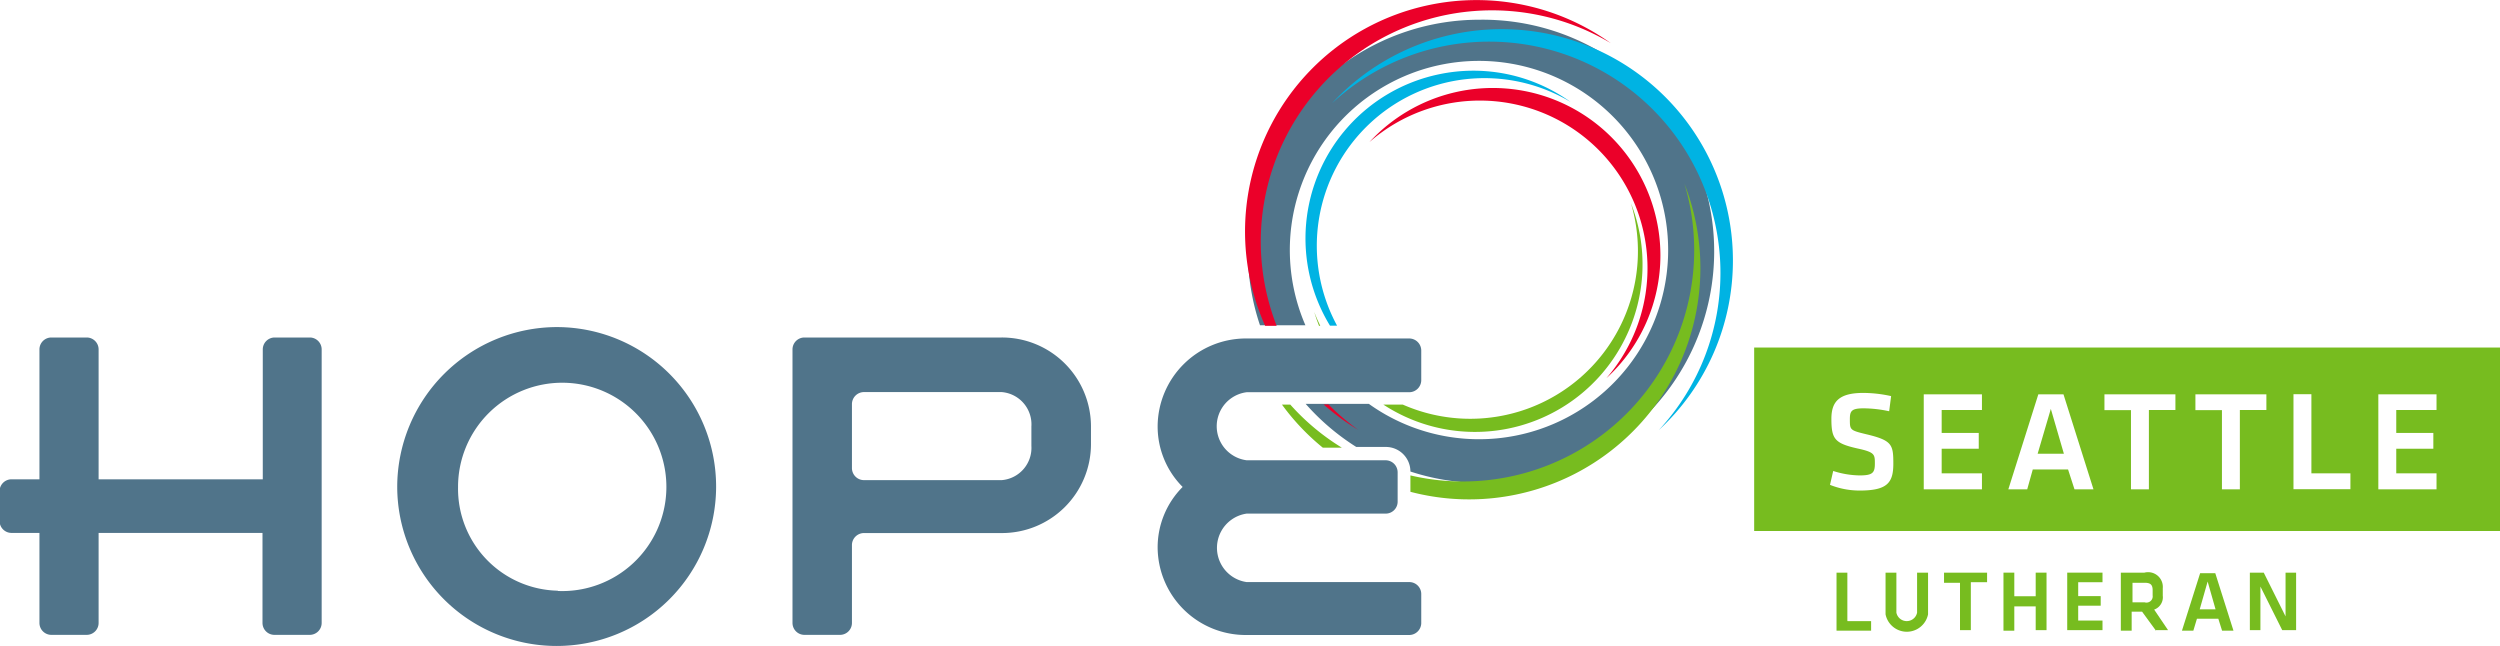
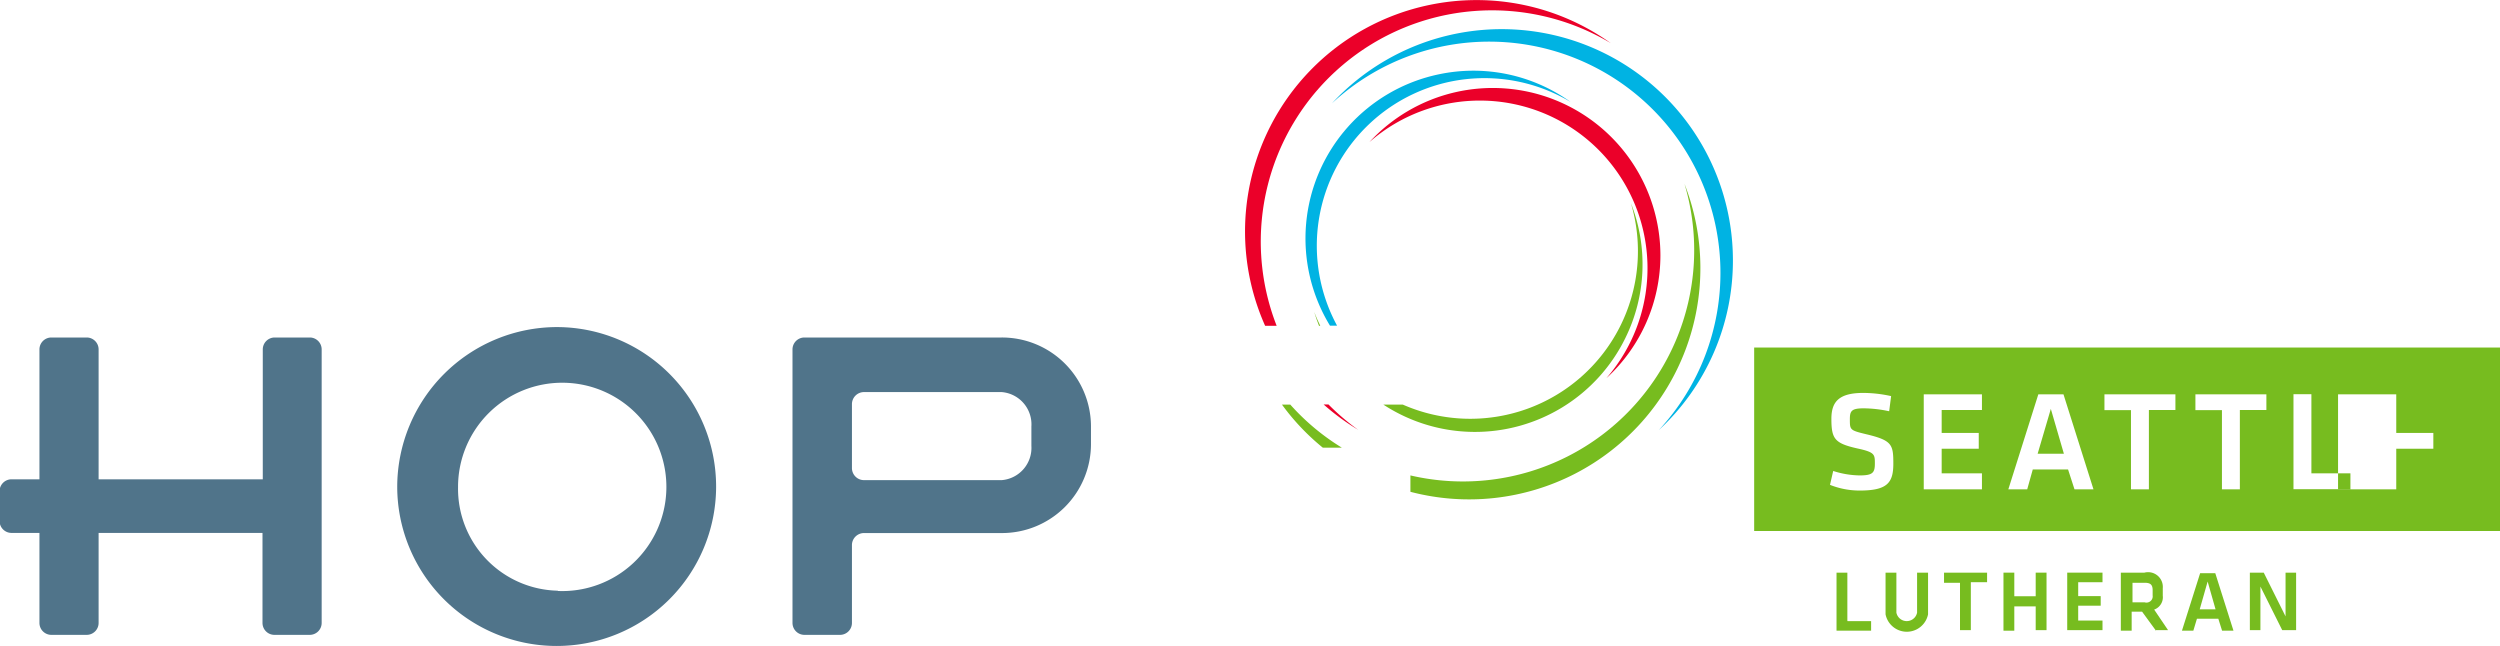
<svg xmlns="http://www.w3.org/2000/svg" id="Layer_1" data-name="Layer 1" viewBox="0 0 180 46.52">
  <defs>
    <style>.cls-1,.cls-5{fill:#77bc1f;}.cls-2{fill:#50748a;}.cls-3{fill:#00b3e3;}.cls-3,.cls-4,.cls-5{fill-rule:evenodd;}.cls-4{fill:#eb0029;}</style>
  </defs>
  <title>HopeSeattle_Logo_Horizontal</title>
-   <path class="cls-1" d="M432.4,304.79V318h53.7V304.79H432.4Zm7.6,10.3a5.76,5.76,0,0,1-2.14-.41l0.23-1A6.44,6.44,0,0,0,440,314c0.93,0,1.09-.19,1.09-0.85s0-.82-1.25-1.09c-1.65-.37-1.88-0.69-1.88-2.14,0-1.24.56-1.86,2.3-1.86a9.34,9.34,0,0,1,2,.23l-0.14,1.09a9,9,0,0,0-1.83-.21c-0.87,0-1,.18-1,0.78,0,0.78,0,.8,1.2,1.09,1.84,0.44,1.93.74,1.93,2.11S442,315.09,440,315.09Zm8.8-5.8h-2.9v1.65h2.67v1.14h-2.67v1.77h2.9V315h-4.19v-6.84h4.19v1.14Zm6.66,5.7L455,313.57h-2.54L452.06,315H450.7l2.16-6.84h1.81l2.16,6.84h-1.36Zm7.27-5.7h-1.91V315h-1.29v-5.7h-1.91v-1.14h5.11v1.14Zm6.55,0h-1.91V315h-1.29v-5.7h-1.91v-1.14h5.11v1.14Zm6.06,5.7h-4.11v-6.84h1.29v5.7h2.81V315Zm6.19-5.7h-2.9v1.65h2.67v1.14h-2.67v1.77h2.9V315h-4.19v-6.84h4.19v1.14Z" transform="translate(-306.1 -279.77)" />
+   <path class="cls-1" d="M432.4,304.79V318h53.7V304.79H432.4Zm7.6,10.3a5.76,5.76,0,0,1-2.14-.41l0.23-1A6.44,6.44,0,0,0,440,314c0.93,0,1.09-.19,1.09-0.85s0-.82-1.25-1.09c-1.65-.37-1.88-0.69-1.88-2.14,0-1.24.56-1.86,2.3-1.86a9.34,9.34,0,0,1,2,.23l-0.14,1.09a9,9,0,0,0-1.83-.21c-0.87,0-1,.18-1,0.78,0,0.78,0,.8,1.2,1.09,1.84,0.44,1.93.74,1.93,2.11S442,315.09,440,315.09Zm8.8-5.8h-2.9v1.65h2.67v1.14h-2.67v1.77h2.9V315h-4.19v-6.84h4.19v1.14Zm6.66,5.7L455,313.57h-2.54L452.06,315H450.7l2.16-6.84h1.81l2.16,6.84h-1.36Zm7.27-5.7h-1.91V315h-1.29v-5.7h-1.91v-1.14h5.11v1.14Zm6.55,0h-1.91V315h-1.29v-5.7h-1.91v-1.14h5.11v1.14Zm6.06,5.7h-4.11v-6.84h1.29v5.7h2.81V315Zm6.19-5.7h-2.9v1.65h2.67v1.14h-2.67v1.77V315h-4.19v-6.84h4.19v1.14Z" transform="translate(-306.1 -279.77)" />
  <polygon class="cls-1" points="146.71 32.67 148.6 32.67 147.66 29.44 146.71 32.67" />
-   <path class="cls-2" d="M412.61,281.19a16.67,16.67,0,0,0-15.79,22h3.27a13.62,13.62,0,1,1,4.57,5.66h-4.55a16.75,16.75,0,0,0,3.64,3.1h2.13a1.77,1.77,0,0,1,1.77,1.77v0A16.68,16.68,0,1,0,412.61,281.19Z" transform="translate(-306.1 -279.77)" />
  <path class="cls-3" d="M430.87,298.49A16.65,16.65,0,0,0,402,287.21a16.65,16.65,0,0,1,23.53,23.53A16.61,16.61,0,0,0,430.87,298.49Z" transform="translate(-306.1 -279.77)" />
  <path class="cls-4" d="M425.65,298.17A12.07,12.07,0,0,0,404.7,290,12.07,12.07,0,0,1,421.76,307,12,12,0,0,0,425.65,298.17Z" transform="translate(-306.1 -279.77)" />
  <path class="cls-5" d="M401.34,312h1.37a16.55,16.55,0,0,1-3.71-3.1h-0.6A16.53,16.53,0,0,0,401.34,312Z" transform="translate(-306.1 -279.77)" />
  <path class="cls-5" d="M427.38,293a16.65,16.65,0,0,1-19.73,21v1.18A16.65,16.65,0,0,0,427.38,293Z" transform="translate(-306.1 -279.77)" />
  <path class="cls-5" d="M423.53,294.41a12.07,12.07,0,0,1-16.43,14.49H405.7a12.05,12.05,0,0,0,17.43-4.8A12,12,0,0,0,423.53,294.41Z" transform="translate(-306.1 -279.77)" />
  <path class="cls-5" d="M401.16,303.23q-0.24-.49-0.44-1c0.1,0.34.22,0.67,0.35,1h0.09Z" transform="translate(-306.1 -279.77)" />
  <path class="cls-4" d="M401.75,308.89H401.4a16.74,16.74,0,0,0,2.49,1.83A16.72,16.72,0,0,1,401.75,308.89Z" transform="translate(-306.1 -279.77)" />
  <path class="cls-4" d="M409,280.13a16.66,16.66,0,0,0-11.81,23.1h0.83a16.65,16.65,0,0,1,24.06-20.35A16.61,16.61,0,0,0,409,280.13Z" transform="translate(-306.1 -279.77)" />
  <path class="cls-3" d="M409.7,285.12a12.07,12.07,0,0,0-7.84,18.1h0.51a12.07,12.07,0,0,1,16.81-16.11A12,12,0,0,0,409.7,285.12Z" transform="translate(-306.1 -279.77)" />
-   <path class="cls-2" d="M407.56,325.49h-11.7a6.34,6.34,0,0,1-6.41-6.28,6.16,6.16,0,0,1,1.8-4.38,6.16,6.16,0,0,1-1.8-4.38,6.36,6.36,0,0,1,6.41-6.31h11.7a0.87,0.87,0,0,1,.87.87v2.13a0.87,0.87,0,0,1-.87.87h-11.7a2.47,2.47,0,0,0,0,4.9h10a0.87,0.87,0,0,1,.87.87v2.13a0.86,0.86,0,0,1-.87.84h-10a2.49,2.49,0,0,0,0,4.93h11.7a0.86,0.86,0,0,1,.87.84v2.13A0.87,0.87,0,0,1,407.56,325.49Z" transform="translate(-306.1 -279.77)" />
  <path class="cls-2" d="M346.26,303.32a11.48,11.48,0,1,1-11.56,11.5A11.52,11.52,0,0,1,346.26,303.32Zm0,19a7.5,7.5,0,1,0-7.18-7.47A7.34,7.34,0,0,0,346.26,322.3Z" transform="translate(-306.1 -279.77)" />
  <path class="cls-2" d="M328.44,304.07h-2.58a0.86,0.86,0,0,0-.84.87v9.34H313.2v-9.34a0.86,0.86,0,0,0-.84-0.87h-2.58a0.86,0.86,0,0,0-.84.87v9.34h-2a0.86,0.86,0,0,0-.87.84v2.18a0.86,0.86,0,0,0,.87.84h2v6.47a0.86,0.86,0,0,0,.84.87h2.58a0.86,0.86,0,0,0,.84-0.87v-6.47H325v6.47a0.86,0.86,0,0,0,.84.87h2.58a0.86,0.86,0,0,0,.84-0.87V304.94A0.86,0.86,0,0,0,328.44,304.07Z" transform="translate(-306.1 -279.77)" />
  <path class="cls-2" d="M384.65,310.43v1.36a6.41,6.41,0,0,1-6.43,6.36h-9.9a0.87,0.87,0,0,0-.88.84v5.62a0.86,0.86,0,0,1-.84.87H364a0.86,0.86,0,0,1-.84-0.87V304.94a0.86,0.86,0,0,1,.84-0.87h14.22A6.41,6.41,0,0,1,384.65,310.43ZM378.22,308h-9.9a0.87,0.87,0,0,0-.88.88v4.58a0.87,0.87,0,0,0,.88.88h9.9a2.33,2.33,0,0,0,2.14-2.47v-1.39A2.33,2.33,0,0,0,378.22,308Z" transform="translate(-306.1 -279.77)" />
  <path class="cls-1" d="M439.12,324.49h1.7v0.69h-2.49V321h0.78v3.45Z" transform="translate(-306.1 -279.77)" />
  <path class="cls-1" d="M444.92,321V324a1.56,1.56,0,0,1-3.06,0V321h0.78v2.88a0.76,0.76,0,0,0,1.49,0V321h0.78Z" transform="translate(-306.1 -279.77)" />
  <path class="cls-1" d="M447.23,321.73h-1.16V321h3.1v0.69H448v3.45h-0.78v-3.45Z" transform="translate(-306.1 -279.77)" />
  <path class="cls-1" d="M452.67,325.18v-1.75h-1.54v1.75h-0.78V321h0.78v1.7h1.54V321h0.78v4.14h-0.78Z" transform="translate(-306.1 -279.77)" />
  <path class="cls-1" d="M454.94,321h2.54v0.69h-1.75v1h1.62v0.69h-1.62v1.07h1.75v0.69h-2.54V321Z" transform="translate(-306.1 -279.77)" />
  <path class="cls-1" d="M461.33,325.18l-1-1.37h-0.75v1.37h-0.78V321h1.7a1.06,1.06,0,0,1,1.32,1.12v0.54a0.94,0.94,0,0,1-.62,1l1,1.48h-0.94Zm-0.81-3.45h-0.88v1.41h0.88a0.45,0.45,0,0,0,.57-0.5v-0.41C461.08,321.87,460.93,321.73,460.52,321.73Z" transform="translate(-306.1 -279.77)" />
  <path class="cls-1" d="M465.82,324.32h-1.54l-0.26.86H463.2l1.31-4.14h1.09l1.31,4.14h-0.82Zm-1.34-.68h1.14l-0.57-2Z" transform="translate(-306.1 -279.77)" />
  <path class="cls-1" d="M468.85,322v3.14h-0.76V321h1l1.57,3.15V321h0.76v4.14h-1Z" transform="translate(-306.1 -279.77)" />
</svg>